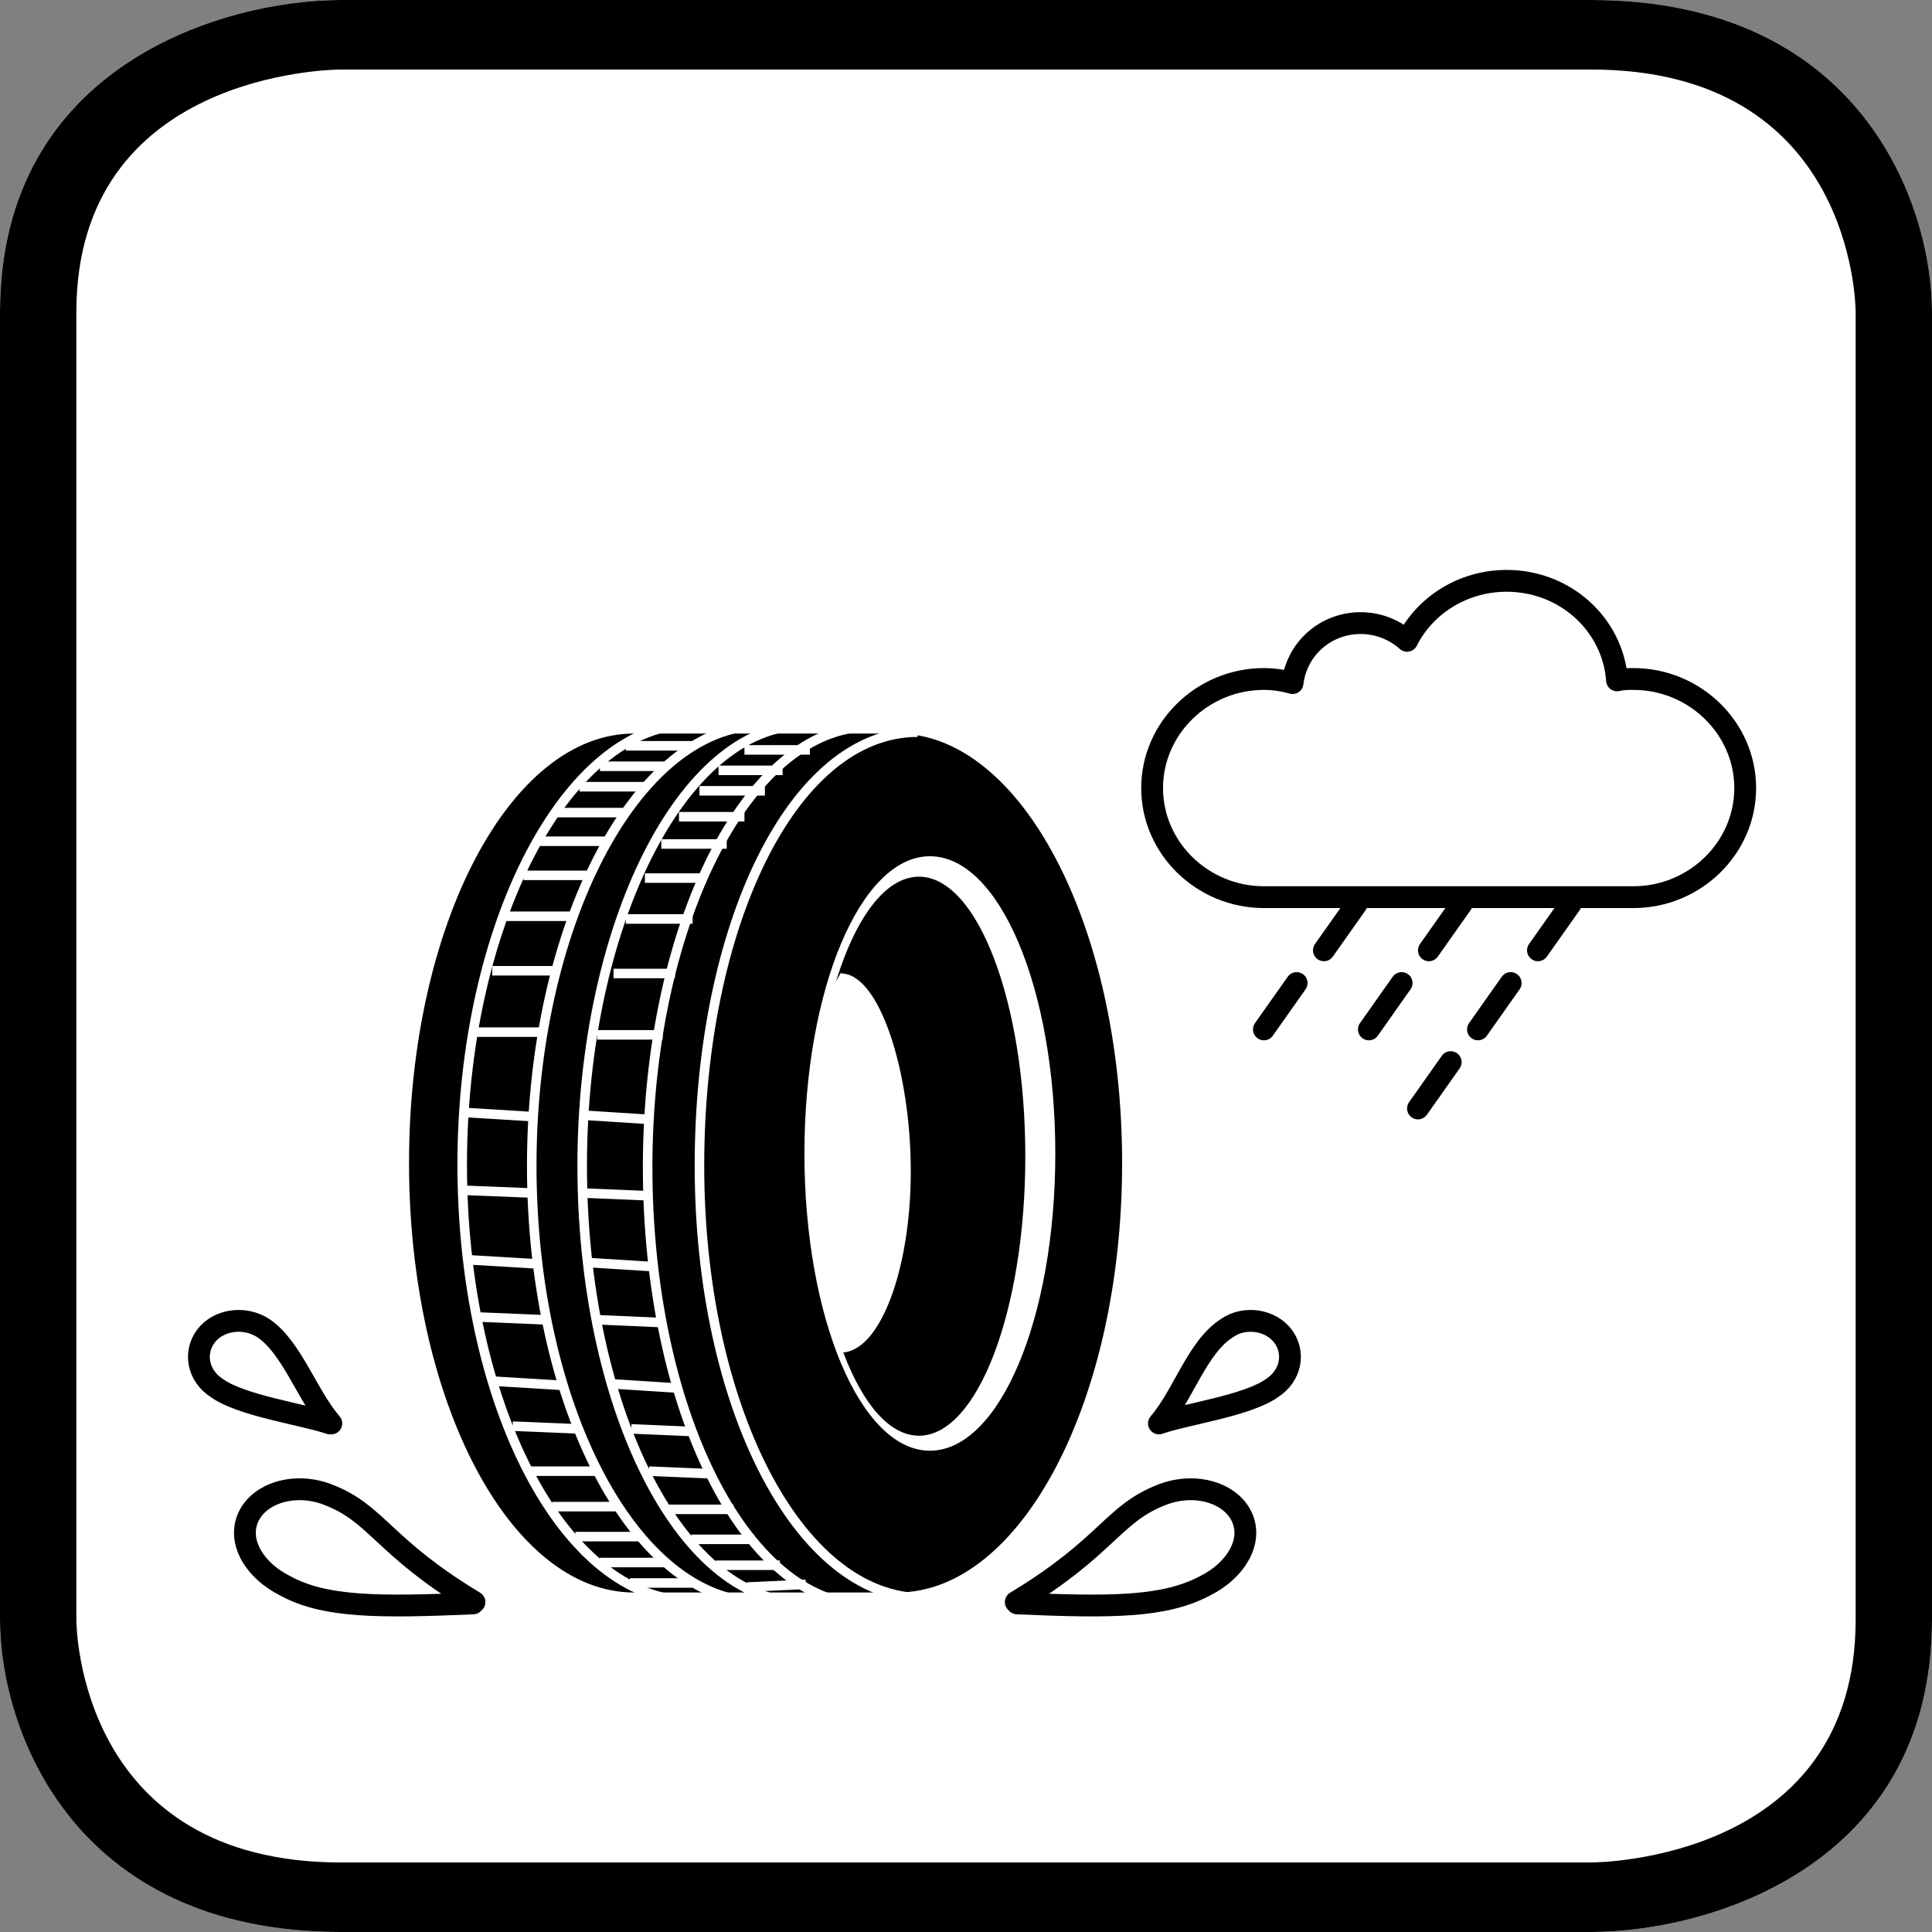
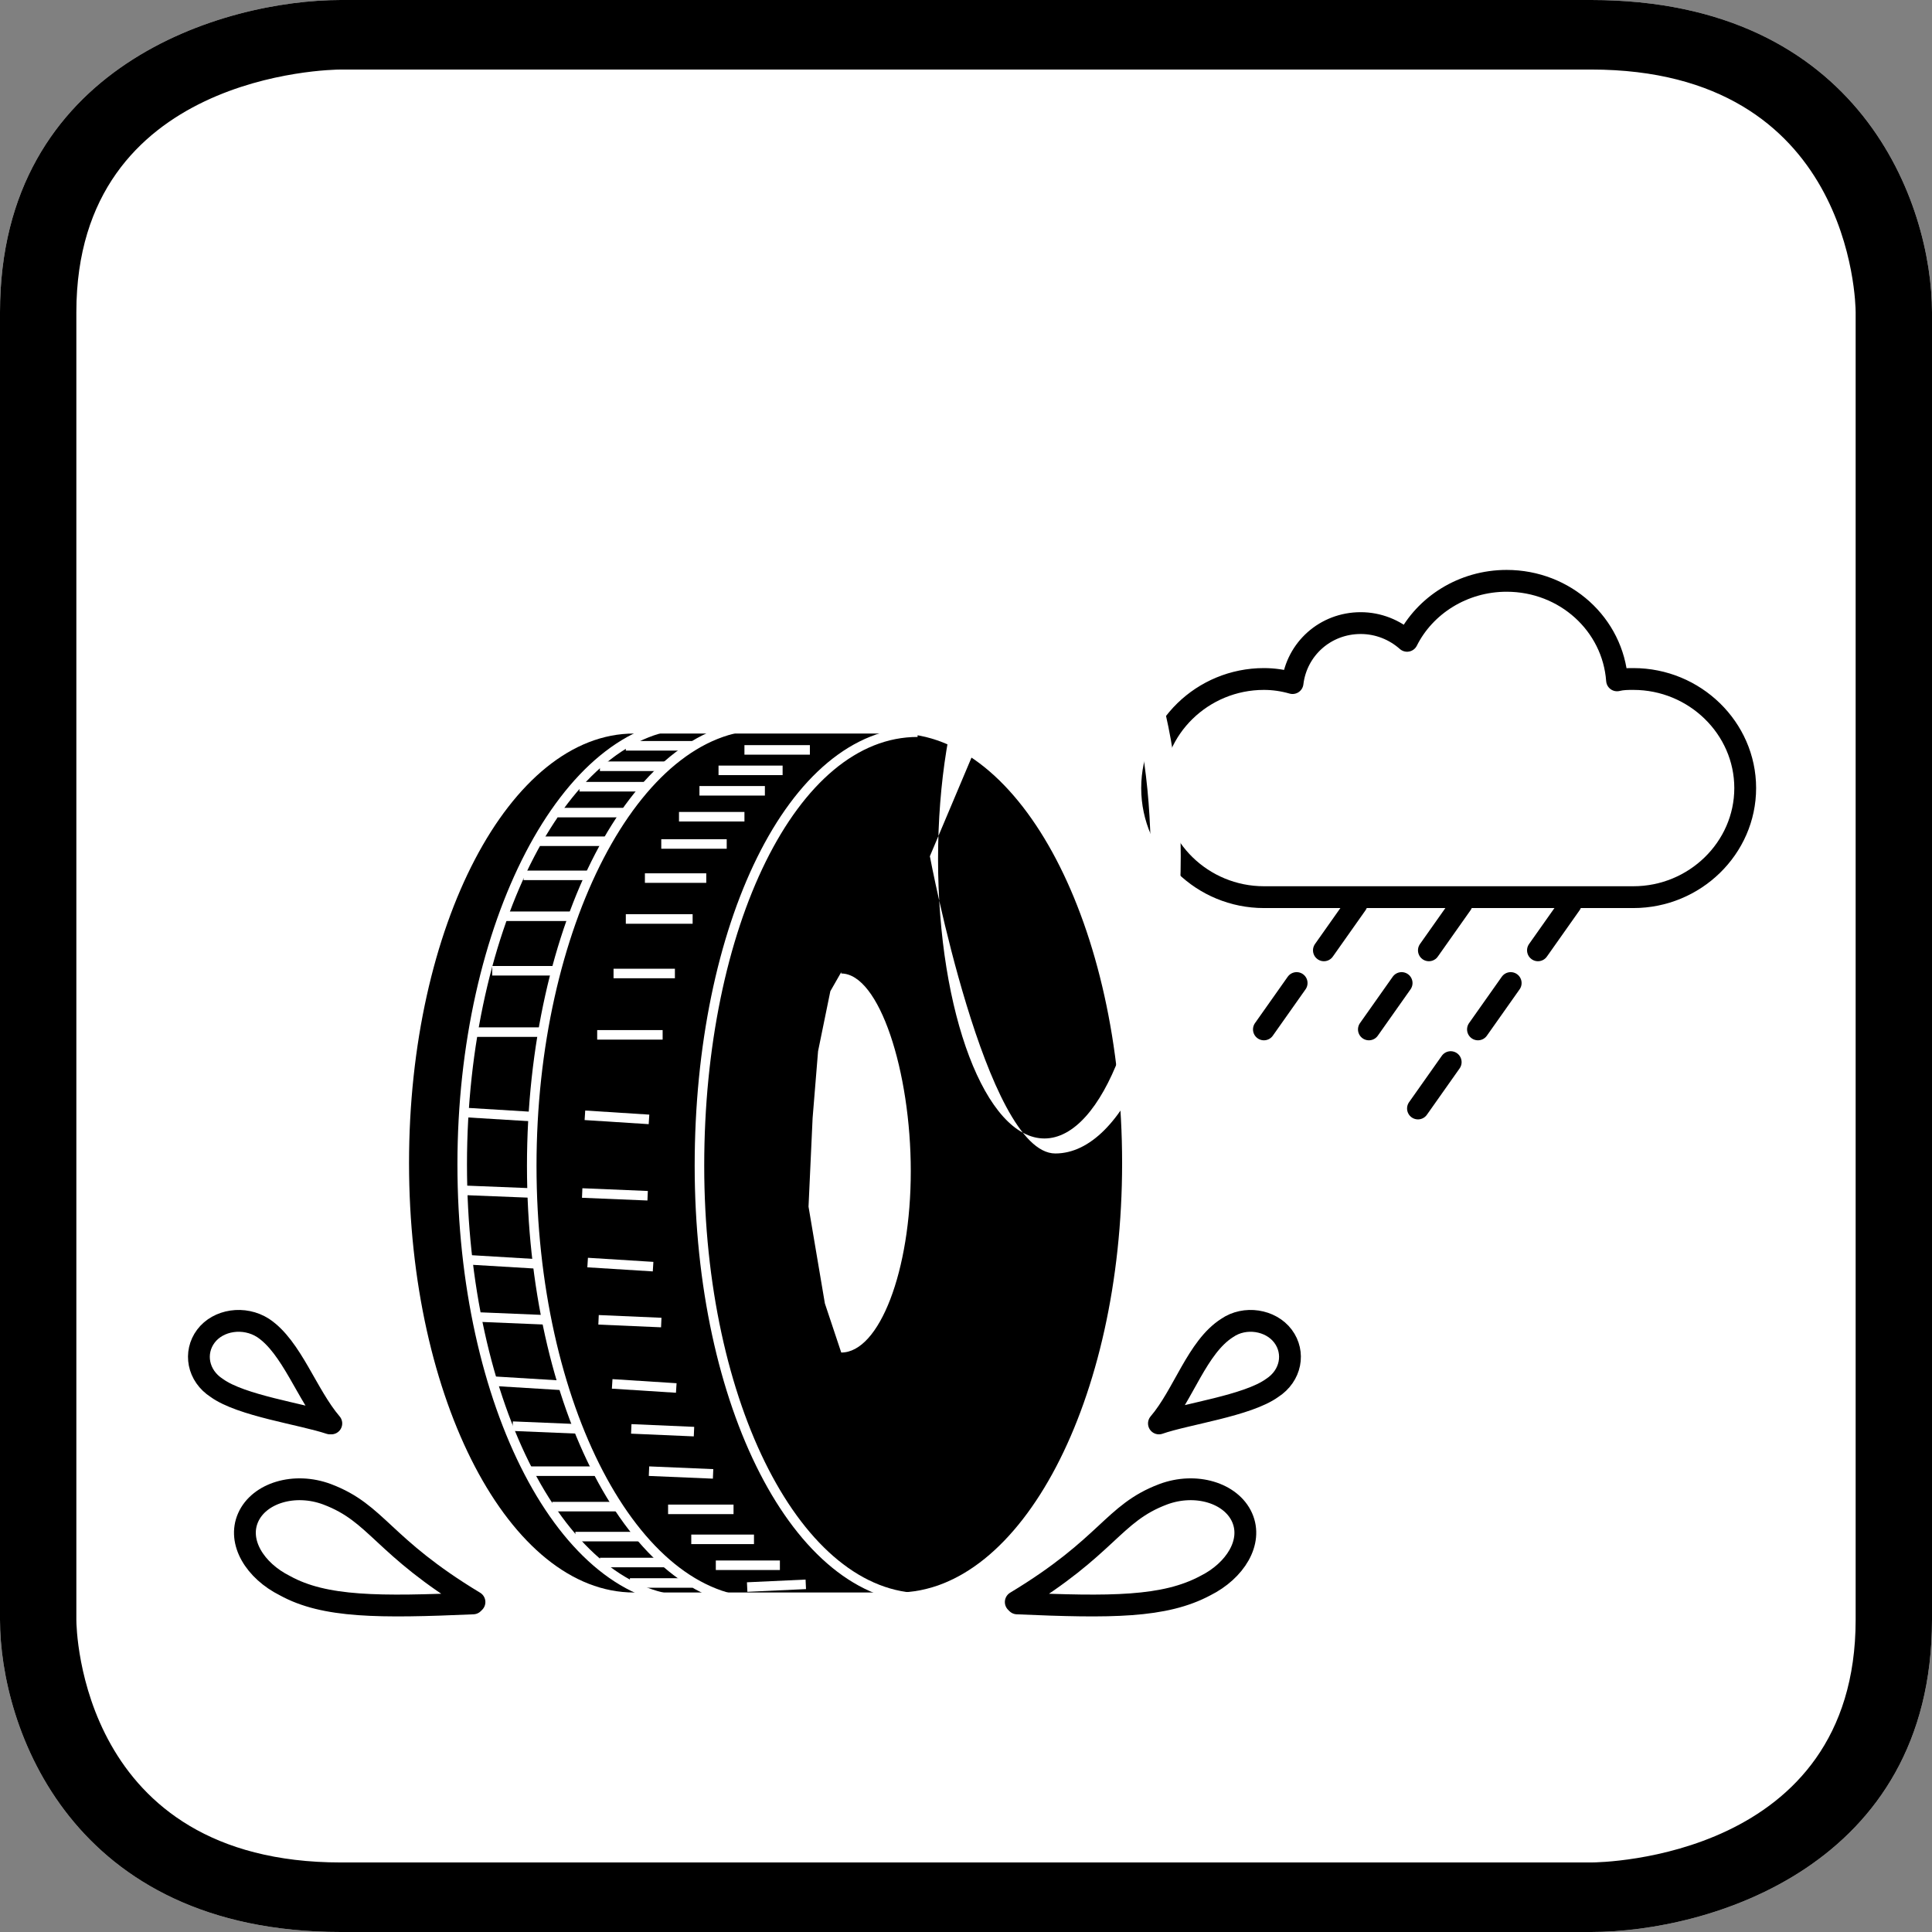
<svg xmlns="http://www.w3.org/2000/svg" id="Layer_1" viewBox="0 0 14.17 14.17">
  <rect x="0" y="0" width="14.17" height="14.17" fill="#808080" stroke="none" />
  <defs>
    <style>.cls-1{fill:#fff;}.cls-2{stroke-width:.07px;}.cls-2,.cls-3,.cls-4,.cls-5,.cls-6{fill:none;}.cls-2,.cls-3,.cls-6{stroke:#fff;stroke-miterlimit:10;}.cls-3{stroke-width:.07px;}.cls-7{fill:#000000;}.cls-8{clip-path:url(#clippath);}.cls-4{stroke:#000000;stroke-linecap:round;stroke-linejoin:round;stroke-width:.16px;}.cls-6{stroke-width:.07px;}</style>
    <clipPath id="clippath">
      <rect class="cls-5" x="0" y="0" width="14.17" height="14.17" />
    </clipPath>
  </defs>
  <g class="cls-8">
    <path class="cls-1" d="M11.67,14.17H2.5c-1.98,0-2.5-1.5-2.5-2.29V2.29C0,.48,1.64,0,2.5,0H11.67c1.98,0,2.5,1.5,2.5,2.29V11.88c0,1.81-1.64,2.29-2.5,2.29" />
    <path class="cls-7" d="M2.5,.51c-.08,0-1.94,.03-1.94,1.78V11.88c0,.07,.03,1.78,1.94,1.78H11.67c.08,0,1.94-.03,1.94-1.78V2.29c0-.07-.03-1.78-1.94-1.78H2.5ZM11.67,14.17H2.5C.52,14.17,0,12.67,0,11.88V2.29C0,.48,1.64,0,2.5,0H11.67c1.98,0,2.5,1.5,2.5,2.29V11.88c0,1.81-1.64,2.29-2.5,2.29" />
    <path class="cls-1" d="M12.8,5.78c0-.44-.37-.8-.82-.8-.04,0-.08,0-.12,.01-.03-.41-.38-.73-.81-.73-.32,0-.6,.18-.73,.44-.09-.08-.21-.13-.34-.13-.26,0-.47,.19-.5,.44-.07-.02-.14-.03-.21-.03-.45,0-.82,.36-.82,.8s.37,.8,.82,.8h2.71c.45,0,.82-.36,.82-.8" />
    <path class="cls-4" d="M12.8,5.78c0-.44-.37-.8-.82-.8-.04,0-.08,0-.12,.01-.03-.41-.38-.73-.81-.73-.32,0-.6,.18-.73,.44-.09-.08-.21-.13-.34-.13-.26,0-.47,.19-.5,.44-.07-.02-.14-.03-.21-.03-.45,0-.82,.36-.82,.8s.37,.8,.82,.8h2.71c.45,0,.82-.36,.82-.8Z" />
    <path class="cls-4" d="M9.95,6.63l-.24,.34m1.01-.34l-.24,.34m1.04-.34l-.24,.34m-1.77,.24l-.24,.34m1.01-.34l-.24,.34m1.04-.34l-.24,.34m-.2,.24l-.24,.34" />
    <path class="cls-1" d="M3.47,11.76c-.69,.03-1.09,.03-1.38-.13-.22-.11-.35-.32-.27-.5,.08-.18,.34-.26,.58-.17,.37,.14,.4,.38,1.08,.79" />
    <path class="cls-4" d="M3.47,11.76c-.69,.03-1.09,.03-1.38-.13-.22-.11-.35-.32-.27-.5,.08-.18,.34-.26,.58-.17,.37,.14,.4,.38,1.08,.79Z" />
    <path class="cls-1" d="M7.46,11.76c.69,.03,1.08,.03,1.38-.13,.22-.11,.35-.32,.27-.5-.08-.18-.34-.26-.58-.17-.37,.14-.4,.38-1.08,.79" />
    <path class="cls-4" d="M7.46,11.76c.69,.03,1.08,.03,1.38-.13,.22-.11,.35-.32,.27-.5-.08-.18-.34-.26-.58-.17-.37,.14-.4,.38-1.08,.79Z" />
    <path class="cls-1" d="M8.5,10.44c.2-.07,.65-.13,.83-.26,.14-.09,.17-.26,.08-.38-.09-.12-.28-.15-.41-.06-.22,.14-.32,.49-.5,.7" />
    <path class="cls-4" d="M8.5,10.44c.2-.07,.65-.13,.83-.26,.14-.09,.17-.26,.08-.38-.09-.12-.28-.15-.41-.06-.22,.14-.32,.49-.5,.7Z" />
    <path class="cls-1" d="M2.42,10.44c-.21-.07-.65-.13-.83-.26-.14-.09-.17-.26-.08-.38,.09-.12,.28-.15,.42-.06,.21,.14,.32,.49,.5,.7" />
    <path class="cls-4" d="M2.42,10.44c-.21-.07-.65-.13-.83-.26-.14-.09-.17-.26-.08-.38,.09-.12,.28-.15,.42-.06,.21,.14,.32,.49,.5,.7Z" />
    <path class="cls-7" d="M4.65,11.68c-.91,0-1.65-1.41-1.65-3.15s.74-3.15,1.65-3.15h1.93c.91,0,1.65,1.41,1.65,3.15s-.74,3.15-1.65,3.15h-1.93Z" />
    <path class="cls-3" d="M6.77,11.72c-.92,0-1.64-1.42-1.64-3.17s.68-3.18,1.6-3.18" />
-     <path class="cls-1" d="M6.82,6.28c-.51,0-.92,.98-.92,2.18s.41,2.18,.92,2.18,.92-.97,.92-2.18-.41-2.18-.92-2.18m-.08,4.25c-.43,0-.78-.92-.78-2.05s.35-2.05,.78-2.05,.78,.92,.78,2.05-.35,2.05-.78,2.05" />
+     <path class="cls-1" d="M6.82,6.28s.41,2.18,.92,2.18,.92-.97,.92-2.18-.41-2.18-.92-2.18m-.08,4.25c-.43,0-.78-.92-.78-2.05s.35-2.05,.78-2.05,.78,.92,.78,2.05-.35,2.05-.78,2.05" />
    <path class="cls-1" d="M6.17,7.13l-.08,.14-.09,.44-.04,.49-.03,.65,.12,.71,.12,.36c.28,0,.51-.6,.51-1.33s-.23-1.45-.51-1.45" />
    <path class="cls-3" d="M5.58,11.75c-.93,0-1.68-1.45-1.68-3.2s.76-3.23,1.69-3.23m-.52,6.42c-.94,0-1.68-1.45-1.68-3.2s.76-3.23,1.69-3.23" />
    <path class="cls-2" d="M3.91,8.19l-.49-.03m.48,.59l-.5-.02m.54,.54l-.5-.03m.56,.44l-.48-.02m.59,.5l-.49-.03m.62,.35l-.48-.02m.61,.33h-.49m.66,.26h-.49m.65,.22h-.48m.67,.19h-.49m-.41-3.89h-.5m.59-.45h-.47m.6-.4h-.51m.61-.3h-.47m.62-.25h-.5m1.12,5.44h-.46m-.03-5.65h-.5m.65-.19h-.49m.64-.15h-.49m.69-.15h-.5" />
-     <path class="cls-2" d="M6.36,11.77c-.9,0-1.61-1.45-1.61-3.21s.73-3.23,1.63-3.23m-.5,6.42c-.9,0-1.61-1.45-1.61-3.2s.73-3.23,1.63-3.23" />
    <path class="cls-6" d="M4.76,8.21l-.47-.03m.46,.59l-.48-.02m.52,.54l-.48-.03m.54,.44l-.46-.02m.57,.5l-.47-.03m.6,.35l-.46-.02m.6,.33l-.47-.02m.62,.28h-.48m.63,.22h-.46m.65,.19h-.47m-.39-3.89h-.48m.57-.45h-.45m.58-.4h-.49m.59-.3h-.45m.6-.25h-.48m1.06,5.43l-.43,.02m-.02-5.65h-.48m.63-.19h-.48m.61-.15h-.47m.67-.15h-.48" />
  </g>
</svg>